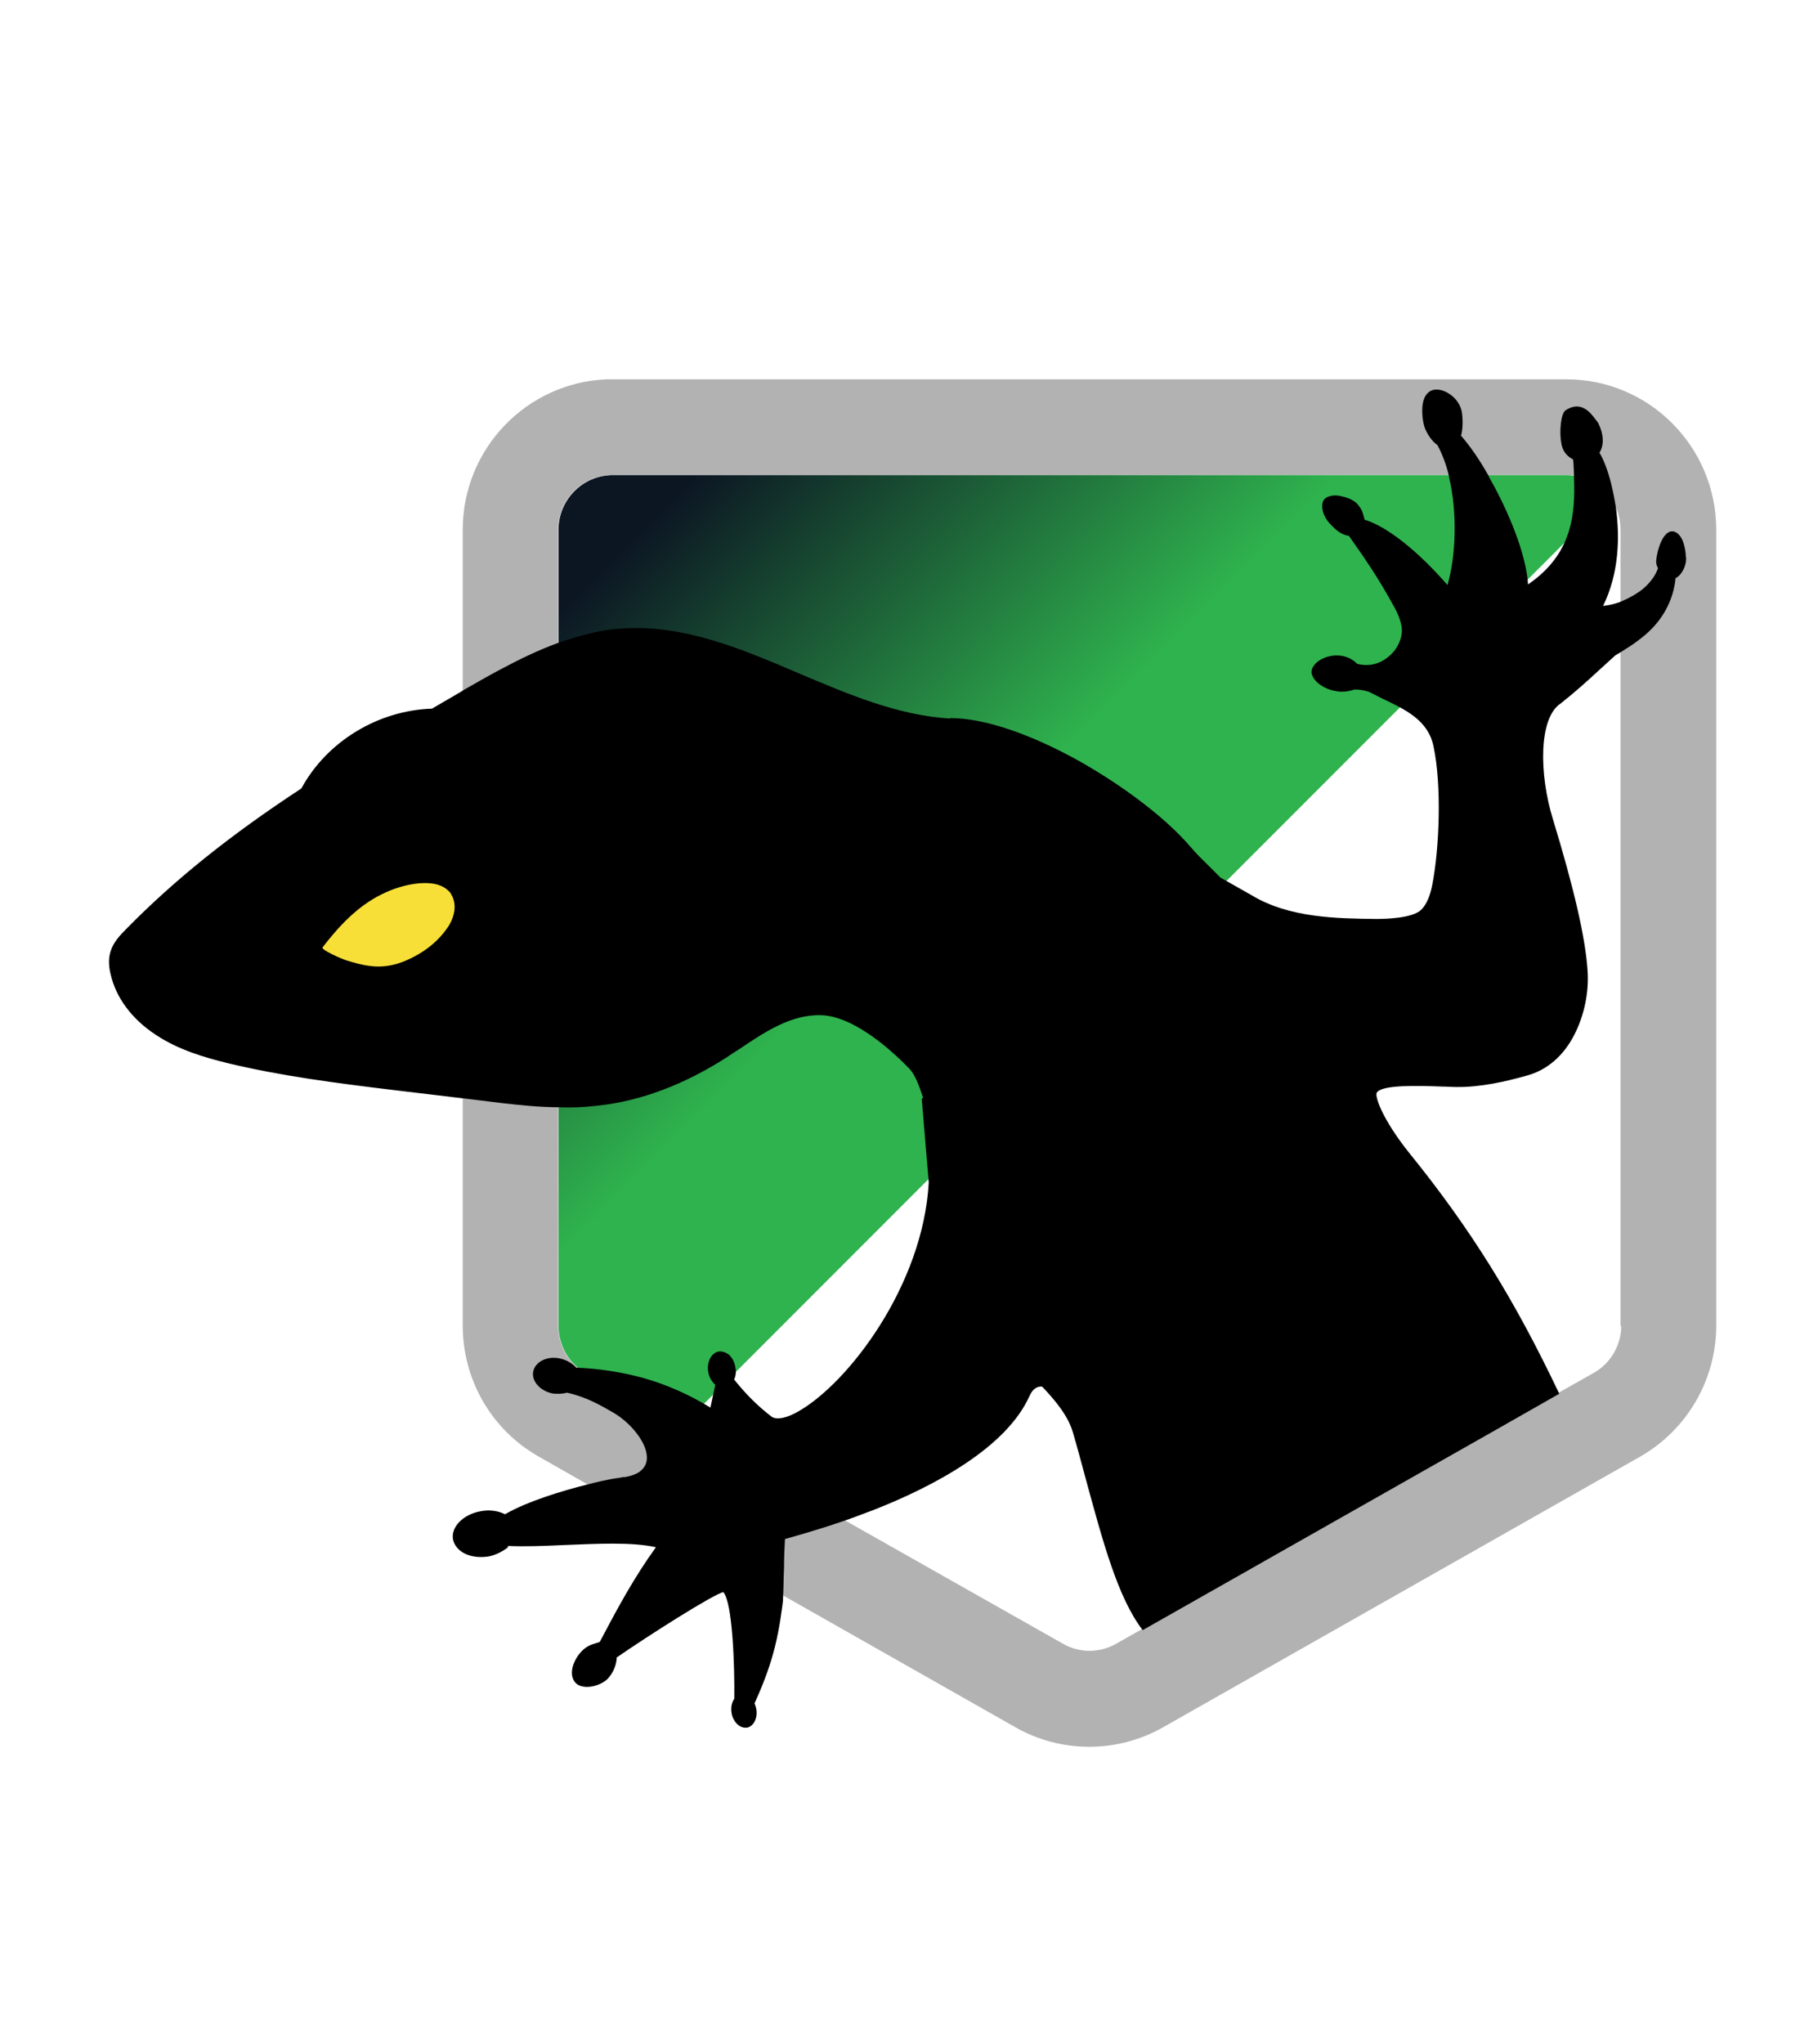
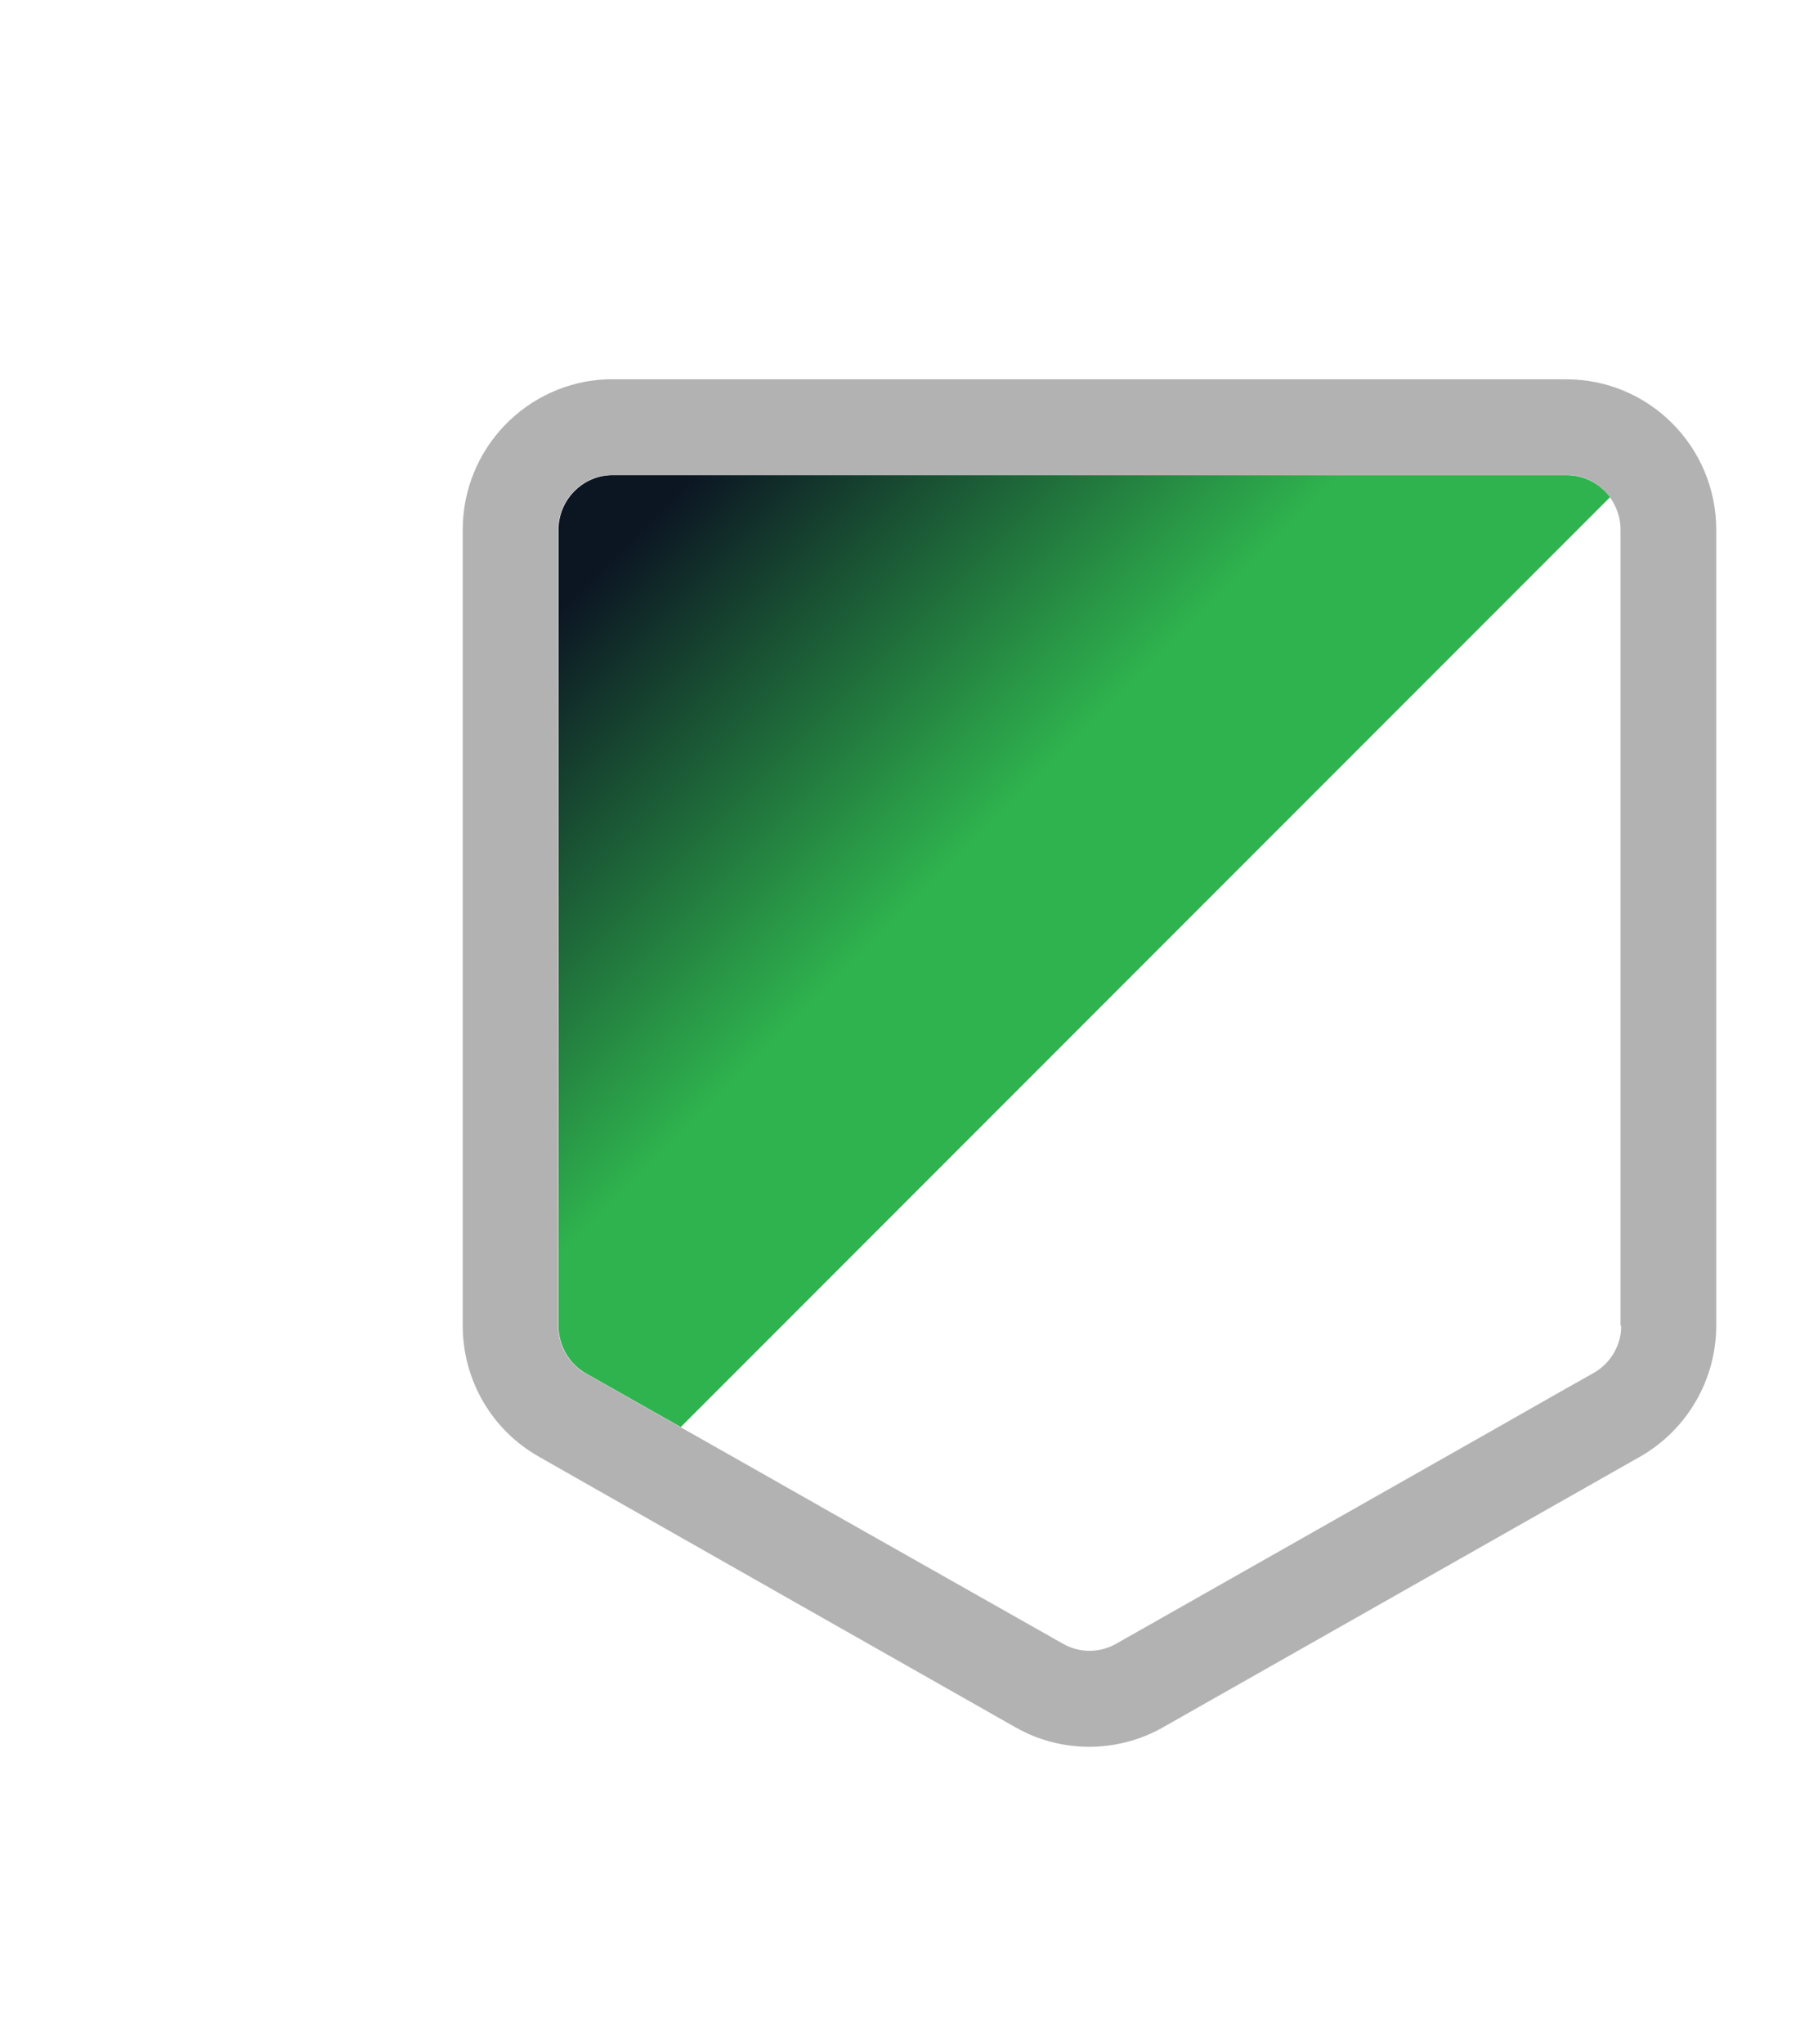
<svg xmlns="http://www.w3.org/2000/svg" id="Layer_1" data-name="Layer 1" width="115.25" height="130.12" viewBox="0 0 115.25 130.12">
  <defs>
    <style>
      .cls-1 {
        filter: url(#outer-glow-9);
      }

      .cls-2 {
        fill: #fff;
      }

      .cls-3 {
        fill: #b3b2b3;
      }

      .cls-4 {
        fill: url(#linear-gradient);
        fill-rule: evenodd;
      }

      .cls-5 {
        fill: #f8df38;
      }
    </style>
    <linearGradient id="linear-gradient" x1="39.11" y1="213.38" x2="72.29" y2="180.2" gradientTransform="translate(0 242.14) scale(1 -1)" gradientUnits="userSpaceOnUse">
      <stop offset=".1" stop-color="#0c1623" />
      <stop offset=".72" stop-color="#2fb34e" />
    </linearGradient>
    <filter id="outer-glow-9" x="-1.14" y="16.81" width="116.88" height="101.28" filterUnits="userSpaceOnUse">
      <feOffset dx="0" dy="0" />
      <feGaussianBlur result="blur" stdDeviation="2.66" />
      <feFlood flood-color="#00bd4d" flood-opacity="1" />
      <feComposite in2="blur" operator="in" />
      <feComposite in="SourceGraphic" />
    </filter>
  </defs>
-   <path class="cls-2" d="M99.79,24.15h-61.12c-5.11.2-9.19,4.41-9.19,9.58v50.67c0,3.46,1.84,6.65,4.86,8.35l3.04,1.73,12.49,7.09,14.83,8.41c2.9,1.65,6.48,1.65,9.39,0l30.39-17.23c2.99-1.7,4.86-4.89,4.86-8.35v-50.67c0-5.28-4.27-9.58-9.55-9.58Z" />
  <path class="cls-4" d="M102.59,31.64l-59.22,59.22-6.03-3.41c-1.09-.61-1.76-1.79-1.76-3.04v-50.67c0-1.93,1.56-3.49,3.46-3.49h60.75c1.15,0,2.15.56,2.79,1.4Z" />
  <path class="cls-3" d="M99.79,24.15h-61.12c-5.11.2-9.19,4.41-9.19,9.58v50.67c0,3.46,1.84,6.65,4.86,8.35l3.04,1.73,12.49,7.09,14.83,8.41c2.9,1.65,6.48,1.65,9.39,0l30.39-17.23c2.99-1.7,4.86-4.89,4.86-8.35v-50.67c0-5.28-4.27-9.58-9.55-9.58ZM103.28,84.4v.25c-.08,1.15-.75,2.21-1.76,2.77l-2.18,1.23-4.22,2.4-22.32,12.65-1.68.95c-1.06.61-2.35.61-3.41,0l-13.97-7.9-3.21-1.82-1.62-.92-11.59-6.56c-.22-.11-.42-.25-.59-.42-.73-.64-1.17-1.59-1.17-2.63v-50.67c0-1.93,1.56-3.49,3.46-3.49h60.75c.17,0,.34,0,.5.03,1.17.17,2.15.92,2.63,1.96.22.45.34.95.34,1.51v50.67h.03Z" />
  <g class="cls-1">
-     <path d="M107.42,35.47c.03.56-.28,1.15-.67,1.34-.14,1.45-.87,2.77-2.09,3.74-.08.08-.2.14-.28.22-.36.28-.73.5-1.12.75-.11.06-.22.14-.34.2-.34.31-.67.61-.98.89-.84.78-1.59,1.45-2.51,2.18-1.42.92-1.37,4.53-.5,7.35,1.34,4.39,2.07,7.54,2.21,9.61.11,1.42-.22,2.93-.84,4.13-.7,1.37-1.76,2.26-3.02,2.6-1.37.39-2.99.75-4.5.73-.28,0-.61-.03-.95-.03-1.54-.06-3.66-.11-4.08.34-.06.06-.06.11-.06.2.06.61.75,2.01,2.07,3.66,3.94,4.86,6.73,9.36,9.58,15.36l-4.22,2.4-22.32,12.65c-1.59-2.07-2.54-5.64-3.66-9.75-.25-.92-.5-1.87-.78-2.82-.31-1.09-1.15-2.07-1.93-2.9-.03-.03-.08-.06-.2-.03-.08,0-.42.08-.64.59-1.48,3.3-6.09,5.75-9.94,7.26-.67.25-1.31.5-1.9.7-1.96.67-3.44,1.06-3.74,1.15-.03.56-.06,1.2-.06,1.84h0c-.03.67-.03,1.31-.06,1.84,0,.25-.03.47-.06.67-.31,2.32-.73,3.83-1.76,6.12.06.11.08.22.11.34.11.59-.17,1.12-.59,1.2h-.11c-.39,0-.78-.39-.87-.92-.06-.34,0-.67.17-.92.03-2.09-.11-6.15-.7-6.79-.64.14-4.78,2.77-6.79,4.16,0,.39-.2,1.01-.64,1.42-.53.45-1.51.64-1.96.22-.22-.22-.31-.56-.22-.98.14-.61.61-1.23,1.15-1.45.11-.06.45-.14.59-.2,1.12-2.12,2.15-4.05,3.58-6.03-1.56-.34-3.74-.22-5.81-.14-1.31.06-2.54.11-3.6.06l-.06.14h-.03c-.34.25-.75.45-1.17.53-.53.08-1.06.03-1.48-.17s-.7-.53-.78-.92c-.14-.78.64-1.59,1.76-1.79.56-.11,1.09-.03,1.51.17h.03v.03c1.45-.84,3.69-1.51,5.25-1.9.64-.17,1.17-.28,1.48-.34.17-.03.34-.06.53-.08.14-.03.28-.06.42-.06.31-.06.61-.14.87-.31.36-.25.53-.59.5-1.01-.06-.98-1.09-2.15-2.07-2.74-.87-.5-1.76-1.03-3.02-1.31-.28.08-.56.08-.87.06-.81-.14-1.4-.78-1.28-1.4s.87-1.01,1.68-.84c.42.08.81.31,1.06.59h.06c1.42.06,2.82.28,4.16.64,1.51.42,2.96,1.06,4.33,1.9l.31-1.45c-.22-.2-.39-.47-.45-.81-.11-.64.2-1.23.67-1.31.22-.03.47.06.67.22.2.2.34.47.39.78.06.28.03.56-.08.78.73.92,1.54,1.73,2.43,2.4.34.17.92.06,1.65-.36,3.18-1.79,7.96-8.02,8.32-14.58l-.45-5.36h.06l.03-.03c-.22-.67-.47-1.4-.84-1.82-.75-.78-3.35-3.35-5.61-3.44-1.93-.08-3.63,1.06-5.25,2.15-.28.17-.56.36-.81.53-2.65,1.7-5.42,2.77-8.16,3.07-.11,0-.2.03-.28.03-.73.08-1.48.11-2.23.08-1.26,0-2.54-.14-3.77-.28-.47-.06-.92-.11-1.37-.17l-.92-.11-4.69-.56c-3.44-.42-6.98-.87-10.42-1.7-1.45-.36-3.1-.84-4.53-1.79-1.54-1.01-2.54-2.37-2.88-3.85-.14-.56-.14-1.06,0-1.48.17-.56.59-1.01,1.03-1.45,2.99-3.04,6.51-5.89,11.12-8.91,1.62-2.99,4.89-4.97,8.32-5.08.61-.36,1.2-.7,1.82-1.06.08-.06.14-.08.22-.14.75-.42,1.51-.87,2.29-1.28,1.2-.64,2.46-1.26,3.77-1.73.73-.25,1.45-.47,2.23-.64.59-.14,1.17-.22,1.76-.25,3.94-.28,7.68,1.31,11.28,2.85,3.1,1.31,6.28,2.68,9.64,2.88v-.03c2.18,0,5.14,1.01,8.32,2.79,2.85,1.62,5.47,3.63,6.98,5.39.39.47.84.89,1.26,1.31.22.22.45.45.67.67l1.98,1.12c2.4,1.45,5.45,1.48,7.93,1.51.53,0,2.32-.03,2.88-.59.31-.31.56-.84.7-1.59.45-2.29.61-6.31.08-8.8-.34-1.68-1.79-2.35-3.3-3.07l-.67-.34c-.22-.14-.75-.22-1.06-.22-.25.08-.5.14-.81.14-.11,0-.2,0-.31-.03-.56-.06-1.12-.36-1.42-.73-.14-.2-.22-.36-.2-.53,0-.2.14-.39.31-.56.36-.31.92-.5,1.45-.45.45.03.84.22,1.15.53,1.01.25,1.7-.2,2.04-.5.59-.5.89-1.28.78-1.9-.11-.59-.34-1.01-.67-1.59-.78-1.4-1.51-2.51-2.68-4.16-.47-.06-.84-.39-1.03-.59l-.06-.06c-.39-.36-.64-.87-.61-1.28,0-.22.08-.39.25-.5.22-.14.61-.2,1.03-.08.47.11.87.31,1.06.61.22.28.25.47.36.87,2.23.7,4.75,3.55,5.28,4.16.53-1.84.64-4.53.11-6.82,0-.06-.03-.11-.03-.17-.17-.7-.42-1.37-.73-1.93-.34-.22-.67-.73-.81-1.12-.14-.42-.28-1.45.06-2.01.14-.22.34-.36.59-.39.67-.08,1.62.59,1.73,1.48.08.59.03,1.17-.06,1.45.56.64,1.17,1.51,1.73,2.51.03.06.06.11.08.17,1.26,2.21,2.35,4.92,2.46,6.79,2.79-1.9,3.02-4.41,2.93-6.79v-.11c0-.28-.03-.53-.03-.78l-.03-.28c-.61-.31-.7-.78-.75-1.03v-.03c-.14-.64-.03-1.9.28-2.07.31-.2.61-.28.89-.22.56.11.92.7,1.12.95.03.06.06.06.06.08.53,1.09.2,1.7.08,1.9.22.34.5,1.01.73,1.9.11.45.22.98.31,1.54.28,1.93.2,4.27-.81,6.31.31-.03.73-.11,1.15-.28.47-.2.98-.47,1.4-.81.42-.36.78-.81.95-1.31t-.03-.06c-.03-.08-.11-.22-.08-.47.06-.64.42-1.82,1.01-1.82.25,0,.5.2.67.59.11.28.2.67.2,1.03Z" />
-   </g>
-   <path class="cls-5" d="M28.71,56.86s-.03,0,0,0c-.03-.03-.03-.06-.06-.06-.5-.56-1.26-.61-1.96-.56-.84.08-1.65.34-2.37.7-1.54.75-2.74,2.04-3.77,3.38-.11.14,1.12.7,1.56.84.47.14.95.28,1.45.34.98.14,1.93-.11,2.82-.59.81-.42,1.56-1.03,2.09-1.79.45-.61.73-1.54.22-2.26Z" />
+     </g>
</svg>